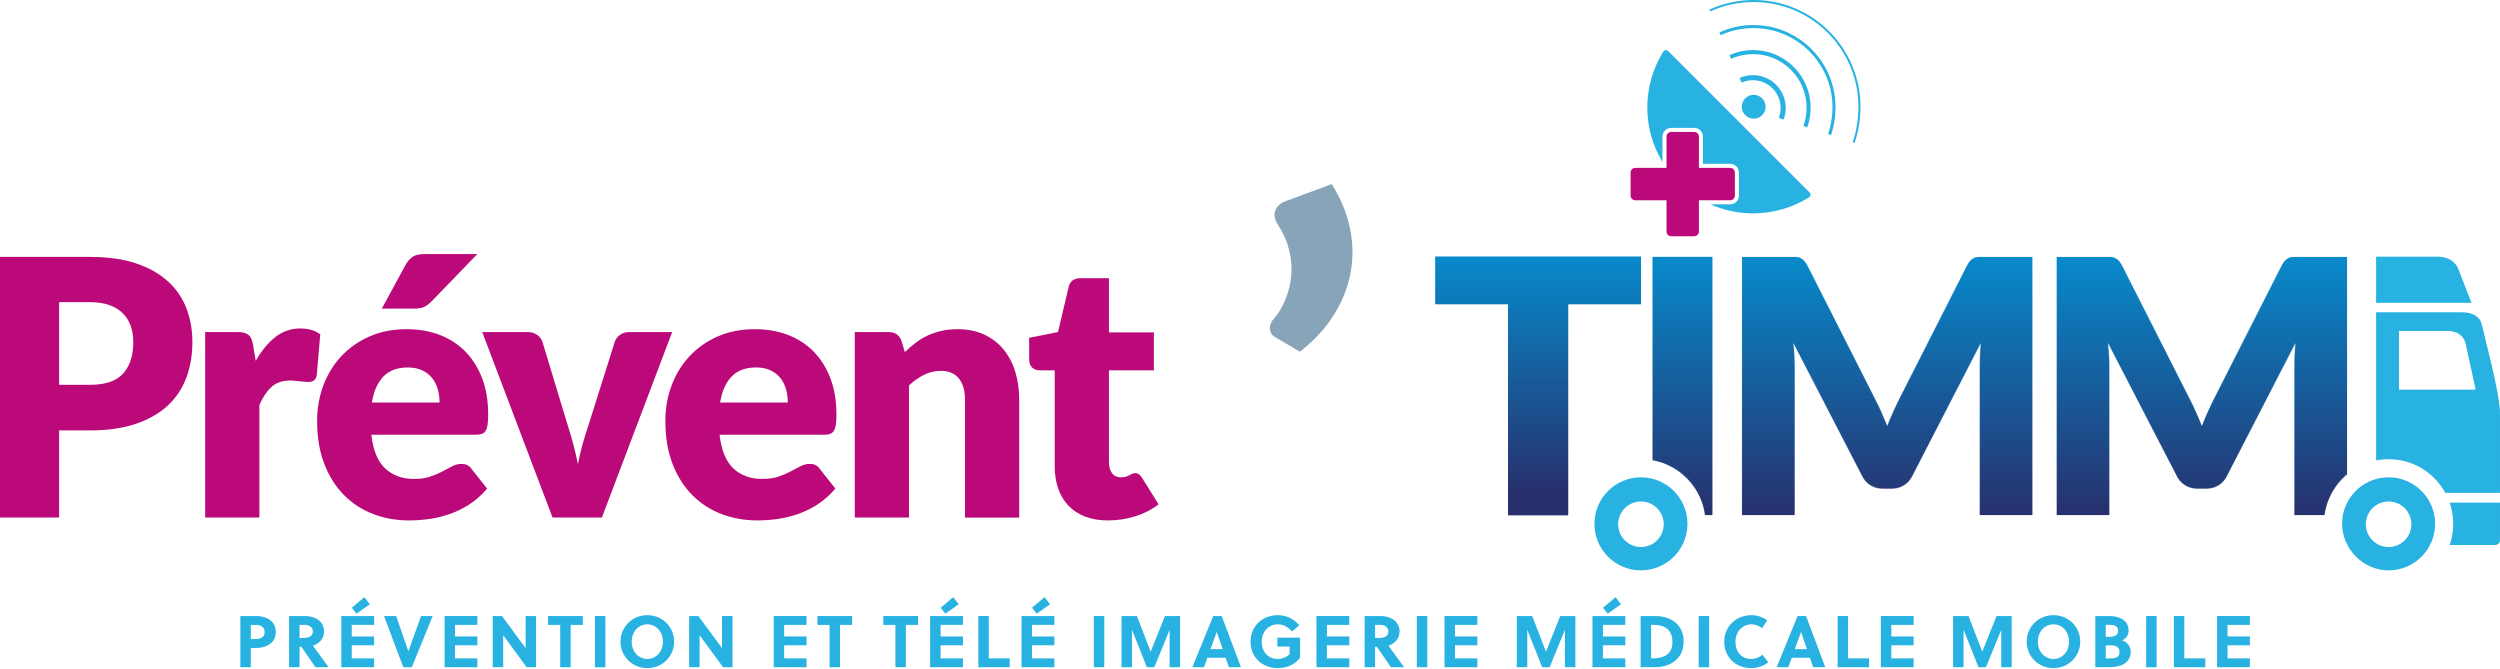
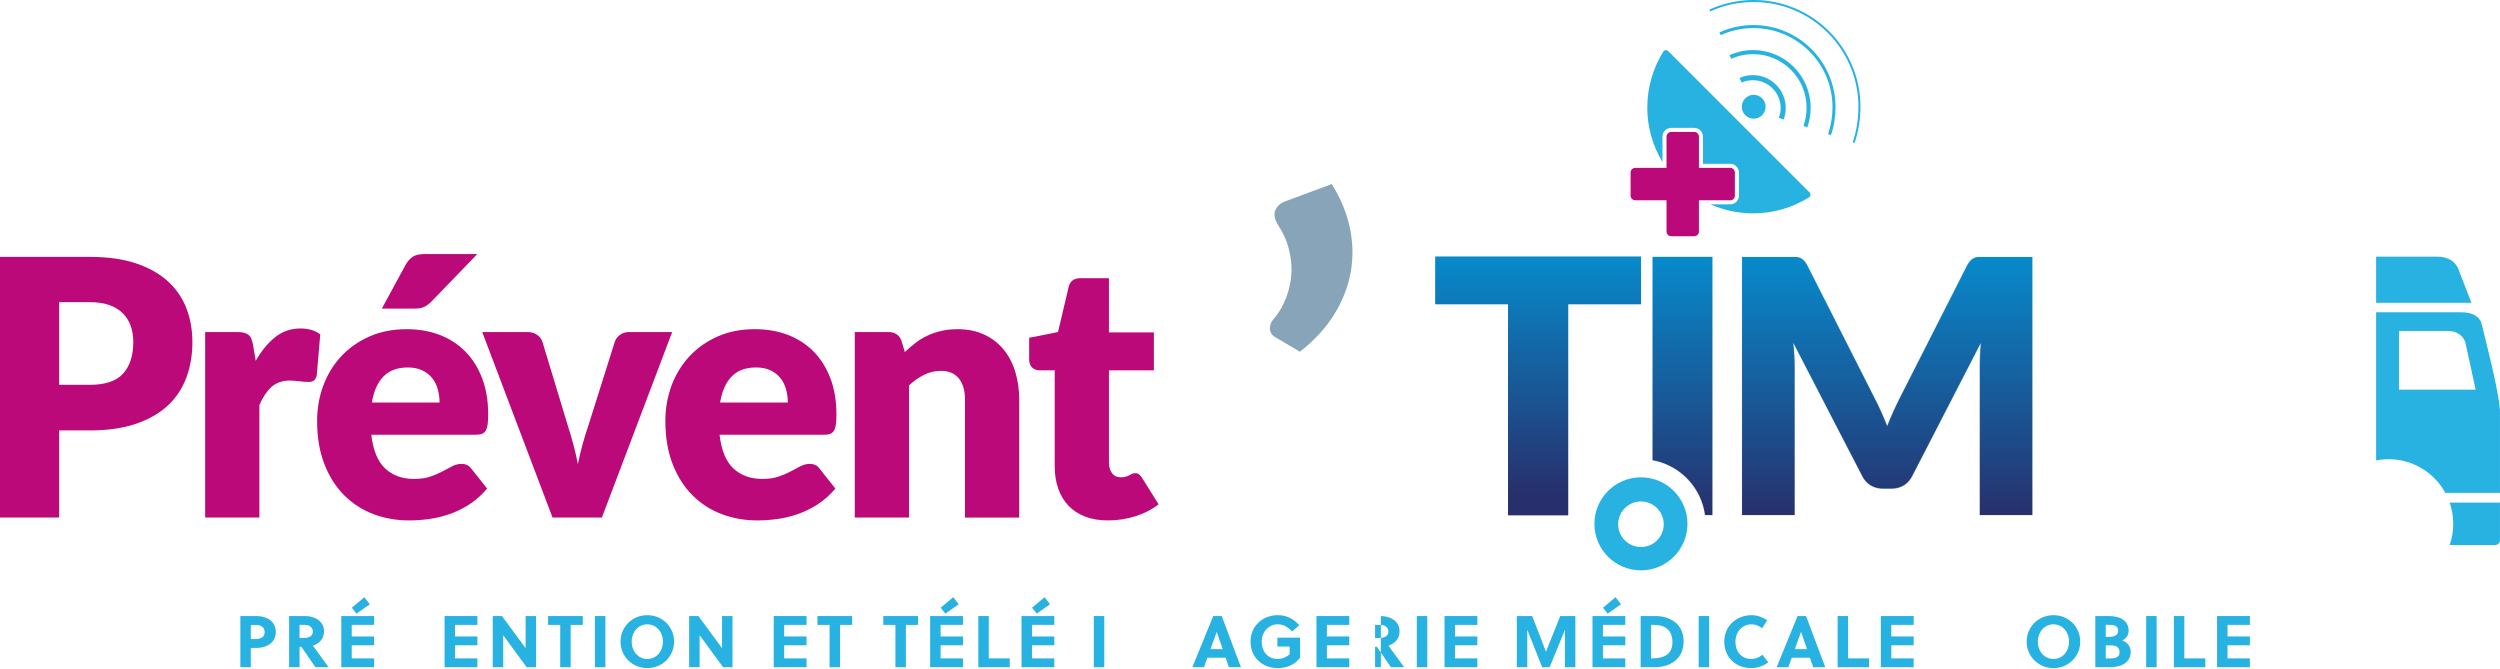
<svg xmlns="http://www.w3.org/2000/svg" width="4925" height="1317" viewBox="0 0 4925 1317" fill="none">
  <g clip-path="url(#clip0_1606_31)">
    <path d="M3431.28 210.31C3431.28 223.29 3441.8 233.81 3454.78 233.81C3467.76 233.81 3478.28 223.29 3478.28 210.31C3478.28 197.33 3467.76 186.81 3454.78 186.81C3441.8 186.81 3431.28 197.33 3431.28 210.31Z" fill="#27B2E2" />
    <path d="M3454.78 0C3424.35 0 3395 6.36 3367.53 18.89L3369.19 22.53C3396.13 10.23 3424.92 4 3454.77 4C3568.53 4 3661.09 96.55 3661.09 210.31C3661.09 234.77 3657.29 258.31 3649.8 280.26L3653.59 281.55C3661.22 259.18 3665.09 235.21 3665.09 210.31C3665.09 94.34 3570.74 0 3454.77 0H3454.78Z" fill="#27B2E2" />
    <path d="M3454.25 49.33C3430.91 49.33 3408.38 54.19 3387.3 63.79L3389.79 69.25C3410.08 60.01 3431.77 55.33 3454.25 55.33C3540.14 55.33 3610.02 125.21 3610.02 211.1C3610.02 229.64 3607.09 247.52 3601.31 264.23L3606.98 266.19C3612.98 248.85 3616.02 230.31 3616.02 211.1C3616.02 121.9 3543.45 49.33 3454.25 49.33Z" fill="#27B2E2" />
    <path d="M3453.72 98.66C3437.47 98.66 3421.77 102.03 3407.08 108.68L3410.38 115.97C3424.03 109.79 3438.61 106.66 3453.72 106.66C3511.75 106.66 3558.95 153.87 3558.95 211.89C3558.95 224.51 3556.89 236.72 3552.82 248.17L3560.36 250.85C3564.74 238.53 3566.95 225.42 3566.95 211.89C3566.95 149.45 3516.15 98.66 3453.72 98.66Z" fill="#27B2E2" />
    <path d="M3513.71 235.59C3516.48 228.28 3517.88 220.57 3517.88 212.69C3517.88 177.02 3488.86 148 3453.19 148C3444.03 148 3435.18 149.88 3426.88 153.58L3430.95 162.71C3437.96 159.58 3445.45 158 3453.19 158C3483.35 158 3507.88 182.54 3507.88 212.69C3507.88 219.36 3506.69 225.87 3504.36 232.05L3513.71 235.59Z" fill="#27B2E2" />
    <path d="M3286.17 100.53C3283.45 97.81 3278.88 98.29 3276.83 101.55C3256.83 133.47 3245.24 171.2 3245.17 211.64C3245.1 250.9 3256.05 287.72 3275.07 319.18V269.11C3275.07 259.63 3282.78 251.92 3292.27 251.92H3337.68C3347.16 251.92 3354.88 259.63 3354.88 269.11V322.74H3408.51C3417.99 322.74 3425.71 330.45 3425.71 339.94V385.35C3425.71 394.83 3418 402.55 3408.51 402.55H3369.58C3395.39 414.01 3423.91 420.37 3453.86 420.32C3494.31 420.25 3532.05 408.66 3563.97 388.64C3567.22 386.6 3567.7 382.06 3564.99 379.34L3286.18 100.53H3286.17Z" fill="#27B2E2" />
    <path d="M4844.23 533.4C4844.23 533.4 4838.1 505.65 4801.7 505.65H4680.95V596.48H4868.74L4844.23 533.4Z" fill="#27B2E2" />
-     <path d="M4732.41 944.34C4732.41 944.34 4732.36 944.33 4732.34 944.32C4731.62 944.1 4730.9 943.89 4730.17 943.69C4730.04 943.65 4729.91 943.62 4729.78 943.58C4729.16 943.41 4728.53 943.24 4727.9 943.09C4727.71 943.04 4727.52 943 4727.33 942.95C4726.76 942.81 4726.19 942.68 4725.61 942.55C4725.38 942.5 4725.14 942.45 4724.91 942.4C4724.37 942.28 4723.84 942.17 4723.3 942.07C4723.04 942.02 4722.78 941.97 4722.51 941.92C4722 941.82 4721.48 941.73 4720.96 941.64C4720.68 941.59 4720.39 941.54 4720.11 941.5C4719.61 941.42 4719.1 941.34 4718.6 941.27C4718.3 941.23 4718.01 941.19 4717.71 941.15C4717.21 941.08 4716.71 941.02 4716.21 940.97C4715.91 940.93 4715.6 940.9 4715.3 940.87C4714.8 940.82 4714.29 940.77 4713.79 940.73C4713.49 940.7 4713.19 940.67 4712.88 940.65C4712.36 940.61 4711.84 940.58 4711.31 940.54C4711.02 940.52 4710.73 940.5 4710.44 940.49C4709.86 940.46 4709.27 940.44 4708.69 940.42C4708.46 940.42 4708.23 940.4 4708 940.39C4707.18 940.37 4706.36 940.36 4705.53 940.36C4704.55 940.36 4703.58 940.38 4702.61 940.41C4702.39 940.41 4702.18 940.43 4701.96 940.43C4701.09 940.46 4700.23 940.51 4699.37 940.56C4699.28 940.56 4699.19 940.57 4699.1 940.58C4651.49 943.88 4613.89 983.54 4613.89 1031.99C4613.89 1080.44 4654.92 1123.63 4705.53 1123.63C4756.14 1123.63 4797.17 1082.6 4797.17 1031.99C4797.17 990.72 4769.89 955.83 4732.39 944.35L4732.41 944.34ZM4705.55 1077.66C4680.77 1077.66 4660.67 1057.57 4660.67 1032.79C4660.67 1008.01 4680.76 987.91 4705.55 987.91C4730.34 987.91 4750.43 1008 4750.43 1032.79C4750.43 1057.58 4730.34 1077.66 4705.55 1077.66Z" fill="#27B2E2" />
    <path d="M3232.65 940.33C3182.04 940.33 3141.01 981.36 3141.01 1031.97C3141.01 1082.58 3182.04 1123.61 3232.65 1123.61C3283.26 1123.61 3324.29 1082.58 3324.29 1031.97C3324.29 981.36 3283.26 940.33 3232.65 940.33ZM3232.65 1077.66C3207.87 1077.66 3187.77 1057.57 3187.77 1032.79C3187.77 1008.01 3207.86 987.91 3232.65 987.91C3257.44 987.91 3277.53 1008 3277.53 1032.79C3277.53 1057.58 3257.44 1077.66 3232.65 1077.66Z" fill="#27B2E2" />
    <path d="M4832.87 1031.97C4832.87 1046.36 4830.49 1060.38 4825.93 1073.6H4915.76C4920.82 1073.6 4924.95 1069.46 4924.95 1064.4V990.06H4825.83C4830.45 1003.36 4832.86 1017.47 4832.86 1031.96L4832.87 1031.97Z" fill="#27B2E2" />
    <path d="M4908.74 720.11C4893.6 655.95 4888.55 637.21 4888.55 637.21C4888.55 637.21 4884.59 615.22 4849.26 615.22H4680.94V907.02C4688.96 905.46 4697.19 904.66 4705.54 904.66C4739.55 904.66 4771.52 917.9 4795.57 941.95C4804.3 950.68 4811.59 960.45 4817.35 970.98H4924.95V808.78C4924.95 808.78 4923.87 784.27 4908.73 720.11H4908.74ZM4726 767.69V651.99H4821.88C4851.44 651.99 4856.84 675.06 4856.84 675.06L4877.02 767.69H4726Z" fill="#27B2E2" />
    <path d="M2827.57 505.47V599.22H2970.99V1015.14H3089.23V599.22H3232.65V505.47H2827.57Z" fill="url(#paint0_linear_1606_31)" />
    <mask id="mask0_1606_31" style="mask-type:luminance" maskUnits="userSpaceOnUse" x="2827" y="505" width="406" height="511">
      <path d="M2827.57 505.47V599.22H2970.99V1015.14H3089.23V599.22H3232.65V505.47H2827.57Z" fill="white" />
    </mask>
    <g mask="url(#mask0_1606_31)">
      <path d="M3232.64 505.47H2827.57V1015.14H3232.64V505.47Z" fill="url(#paint1_linear_1606_31)" />
    </g>
    <mask id="mask1_1606_31" style="mask-type:luminance" maskUnits="userSpaceOnUse" x="3431" y="505" width="574" height="511">
      <path d="M3914.06 505.82H3900.59C3896.74 505.82 3893.3 506.4 3890.27 507.58C3887.24 508.75 3884.5 510.56 3882.05 513.01C3879.6 515.46 3877.21 518.9 3874.88 523.33L3744.05 781.06C3739.38 790.17 3734.84 799.56 3730.41 809.25C3725.98 818.94 3721.78 828.92 3717.82 839.19C3713.85 829.16 3709.72 819.35 3705.4 809.78C3701.08 800.21 3696.6 790.99 3691.93 782.11L3560.75 523.33C3558.42 518.9 3556.03 515.45 3553.58 513.01C3551.13 510.56 3548.39 508.75 3545.36 507.58C3542.33 506.41 3538.89 505.82 3535.04 505.82H3431.32V1015.14H3535.56V722C3535.56 715.24 3535.32 707.83 3534.86 699.79C3534.39 691.74 3533.69 683.64 3532.76 675.48L3668.48 937.83C3672.68 946 3678.33 952.17 3685.45 956.37C3692.56 960.57 3700.67 962.67 3709.76 962.67H3725.85C3734.94 962.67 3743.05 960.57 3750.16 956.37C3757.27 952.17 3762.93 946 3767.13 937.83L3902.15 675.83C3900.75 692.39 3900.05 707.78 3900.05 722V1015.14H4004.29V505.82H3914.04H3914.06Z" fill="white" />
    </mask>
    <g mask="url(#mask1_1606_31)">
      <path d="M4004.31 505.82H3431.33V1015.14H4004.31V505.82Z" fill="url(#paint2_linear_1606_31)" />
    </g>
    <mask id="mask2_1606_31" style="mask-type:luminance" maskUnits="userSpaceOnUse" x="4051" y="505" width="574" height="511">
      <path d="M4533.91 505.82H4520.44C4516.59 505.82 4513.15 506.4 4510.12 507.58C4507.09 508.75 4504.35 510.56 4501.9 513.01C4499.45 515.46 4497.06 518.9 4494.73 523.33L4363.9 781.06C4359.23 790.17 4354.68 799.56 4350.26 809.25C4345.83 818.94 4341.63 828.92 4337.67 839.19C4333.7 829.16 4329.56 819.35 4325.25 809.78C4320.93 800.21 4316.44 790.99 4311.78 782.11L4180.6 523.33C4178.27 518.9 4175.88 515.45 4173.43 513.01C4170.98 510.56 4168.24 508.75 4165.21 507.58C4162.18 506.41 4158.74 505.82 4154.89 505.82H4051.17V1015.14H4155.41V722C4155.41 715.24 4155.18 707.83 4154.71 699.79C4154.24 691.74 4153.54 683.64 4152.61 675.48L4288.33 937.83C4292.53 946 4298.18 952.17 4305.3 956.37C4312.41 960.57 4320.52 962.67 4329.61 962.67H4345.7C4354.8 962.67 4362.9 960.57 4370.01 956.37C4377.12 952.17 4382.78 946 4386.98 937.83L4522 675.83C4520.6 692.39 4519.9 707.78 4519.9 722V1015.14H4579.31C4582.94 987.51 4595.46 961.98 4615.5 941.95C4618.28 939.17 4621.17 936.55 4624.15 934.06V505.83H4533.9L4533.91 505.82Z" fill="white" />
    </mask>
    <g mask="url(#mask2_1606_31)">
-       <path d="M4624.16 505.82H4051.18V1015.14H4624.16V505.82Z" fill="url(#paint3_linear_1606_31)" />
-     </g>
+       </g>
    <mask id="mask3_1606_31" style="mask-type:luminance" maskUnits="userSpaceOnUse" x="3255" y="505" width="119" height="511">
      <path d="M3255.03 505.47V906.6C3280.52 911.1 3303.99 923.25 3322.68 941.94C3342.71 961.97 3355.24 987.51 3358.87 1015.13H3373.97V505.46H3255.04L3255.03 505.47Z" fill="white" />
    </mask>
    <g mask="url(#mask3_1606_31)">
      <path d="M3373.96 505.47H3255.03V1015.14H3373.96V505.47Z" fill="url(#paint4_linear_1606_31)" />
    </g>
    <path d="M3408.51 330.74H3346.88V269.11C3346.88 264.05 3342.74 259.92 3337.68 259.92H3292.27C3287.21 259.92 3283.07 264.06 3283.07 269.11V330.74H3221.44C3216.38 330.74 3212.24 334.88 3212.24 339.94V385.35C3212.24 390.41 3216.38 394.55 3221.44 394.55H3283.07V456.18C3283.07 461.24 3287.21 465.38 3292.27 465.38H3337.68C3342.74 465.38 3346.88 461.24 3346.88 456.18V394.55H3408.51C3413.57 394.55 3417.7 390.41 3417.7 385.35V339.94C3417.7 334.88 3413.56 330.74 3408.51 330.74Z" fill="#BB0979" />
    <path d="M116.47 847.96V1019.6H0V506.09H177.11C212.48 506.09 242.86 510.38 268.25 518.95C293.63 527.53 314.54 539.34 330.96 554.37C347.38 569.41 359.5 587.15 367.31 607.59C375.12 628.03 379.02 650.12 379.02 673.85C379.02 699.46 375 722.96 366.96 744.34C358.92 765.72 346.63 784.05 330.09 799.32C313.55 814.6 292.58 826.52 267.2 835.09C241.81 843.67 211.78 847.95 177.09 847.95H116.45L116.47 847.96ZM116.47 758.09H177.11C207.43 758.09 229.25 750.69 242.58 735.89C255.9 721.09 262.57 700.41 262.57 673.86C262.57 662.11 260.85 651.42 257.4 641.79C253.95 632.16 248.73 623.88 241.72 616.94C234.71 610.01 225.87 604.66 215.19 600.9C204.51 597.14 191.81 595.26 177.11 595.26H116.47V758.09Z" fill="#BB0979" />
    <path d="M404.19 1019.6V654.12H467.59C472.87 654.12 477.29 654.59 480.86 655.53C484.42 656.47 487.41 657.94 489.82 659.93C492.23 661.93 494.07 664.57 495.33 667.86C496.59 671.15 497.68 675.15 498.6 679.84L503.77 710.86C515.02 691.12 527.83 675.56 542.19 664.16C556.54 652.77 573.03 647.07 591.64 647.07C607.72 647.07 620.81 650.95 630.92 658.7L624.03 739.06C622.88 744.23 620.98 747.76 618.34 749.63C615.7 751.51 612.08 752.45 607.49 752.45C605.65 752.45 603.24 752.33 600.25 752.1C597.26 751.87 594.16 751.57 590.95 751.22C587.73 750.87 584.46 750.51 581.13 750.16C577.8 749.81 574.75 749.63 572 749.63C556.38 749.63 543.92 753.92 534.61 762.49C525.31 771.07 517.44 782.88 511.01 797.91V1019.6H404.19Z" fill="#BB0979" />
    <path d="M801.14 648.48C824.8 648.48 846.45 652.24 866.09 659.76C885.73 667.28 902.62 678.21 916.74 692.54C930.87 706.88 941.89 724.44 949.82 745.23C957.75 766.02 961.71 789.58 961.71 815.9C961.71 824.13 961.37 830.82 960.68 835.99C959.99 841.16 958.73 845.28 956.89 848.33C955.05 851.39 952.58 853.5 949.48 854.67C946.38 855.85 942.42 856.43 937.59 856.43H731.53C734.98 886.98 744.05 909.12 758.75 922.86C773.45 936.6 792.4 943.48 815.6 943.48C828 943.48 838.69 941.95 847.65 938.9C856.61 935.85 864.59 932.44 871.6 928.68C878.61 924.93 885.04 921.52 890.9 918.46C896.76 915.41 902.9 913.88 909.33 913.88C917.83 913.88 924.26 917.05 928.63 923.4L959.64 962.52C948.61 975.44 936.73 985.96 923.98 994.06C911.23 1002.17 898.14 1008.51 884.7 1013.09C871.26 1017.67 857.82 1020.84 844.38 1022.61C830.94 1024.37 818.13 1025.25 805.96 1025.25C780.92 1025.25 757.43 1021.08 735.49 1012.74C713.55 1004.4 694.37 992.01 677.95 975.56C661.52 959.12 648.54 938.68 639.01 914.24C629.48 889.81 624.71 861.37 624.71 828.95C624.71 804.52 628.79 781.37 636.94 759.52C645.09 737.67 656.81 718.52 672.09 702.07C687.36 685.62 705.86 672.59 727.57 662.95C749.28 653.32 773.8 648.5 801.14 648.5M803.21 723.92C782.76 723.92 766.8 729.86 755.31 741.72C743.82 753.59 736.24 770.68 732.57 793H865.92C865.92 784.31 864.83 775.85 862.65 767.62C860.47 759.4 856.91 752.06 851.97 745.59C847.03 739.13 840.54 733.9 832.5 729.91C824.46 725.92 814.7 723.92 803.21 723.92ZM940.35 500.47L850.76 593.16C845.47 598.57 840.42 602.39 835.6 604.62C830.77 606.86 824.34 607.97 816.3 607.97H752.21L799.07 521.62C802.97 514.81 807.56 509.58 812.85 505.94C818.13 502.3 826.17 500.48 836.97 500.48H940.34L940.35 500.47Z" fill="#BB0979" />
    <path d="M1185.68 1019.6H1088.51L949.99 654.12H1038.89C1046.47 654.12 1052.85 655.94 1058.01 659.58C1063.18 663.23 1066.68 667.75 1068.52 673.15L1118.14 837.04C1122.5 850.43 1126.35 863.47 1129.68 876.16C1133.01 888.85 1135.94 901.54 1138.47 914.22C1141 901.53 1143.98 888.84 1147.43 876.16C1150.88 863.47 1154.89 850.43 1159.49 837.04L1211.18 673.15C1213.02 667.75 1216.46 663.23 1221.52 659.58C1226.57 655.94 1232.55 654.12 1239.44 654.12H1324.21L1185.69 1019.6H1185.68Z" fill="#BB0979" />
    <path d="M1487.18 648.48C1510.84 648.48 1532.49 652.24 1552.13 659.76C1571.77 667.28 1588.66 678.21 1602.78 692.54C1616.91 706.88 1627.93 724.44 1635.86 745.23C1643.79 766.02 1647.75 789.58 1647.75 815.89C1647.75 824.12 1647.41 830.81 1646.72 835.98C1646.03 841.15 1644.77 845.26 1642.93 848.32C1641.09 851.38 1638.62 853.49 1635.52 854.66C1632.42 855.84 1628.46 856.42 1623.63 856.42H1417.58C1421.02 886.97 1430.1 909.11 1444.8 922.85C1459.5 936.59 1478.45 943.47 1501.65 943.47C1514.06 943.47 1524.74 941.95 1533.7 938.89C1542.66 935.84 1550.64 932.43 1557.65 928.67C1564.66 924.91 1571.09 921.5 1576.95 918.45C1582.81 915.4 1588.95 913.87 1595.38 913.87C1603.88 913.87 1610.31 917.04 1614.68 923.38L1645.69 962.5C1634.66 975.42 1622.78 985.94 1610.03 994.04C1597.28 1002.15 1584.19 1008.49 1570.75 1013.07C1557.31 1017.65 1543.87 1020.82 1530.43 1022.59C1516.99 1024.35 1504.18 1025.23 1492.01 1025.23C1466.97 1025.23 1443.48 1021.06 1421.54 1012.72C1399.6 1004.38 1380.42 991.99 1364 975.54C1347.57 959.1 1334.59 938.65 1325.06 914.21C1315.52 889.78 1310.76 861.34 1310.76 828.92C1310.76 804.49 1314.84 781.34 1322.99 759.49C1331.14 737.64 1342.86 718.49 1358.14 702.04C1373.41 685.6 1391.91 672.56 1413.62 662.92C1435.33 653.29 1459.85 648.47 1487.19 648.47M1489.26 723.89C1468.81 723.89 1452.85 729.83 1441.36 741.69C1429.87 753.56 1422.29 770.65 1418.62 792.97H1551.97C1551.97 784.28 1550.88 775.82 1548.7 767.59C1546.51 759.37 1542.96 752.03 1538.02 745.56C1533.08 739.1 1526.59 733.87 1518.55 729.88C1510.51 725.89 1500.74 723.89 1489.26 723.89Z" fill="#BB0979" />
    <path d="M1683.93 1019.6V654.12H1750.09C1763.41 654.12 1772.14 660.23 1776.28 672.45L1782.48 693.6C1789.37 687.02 1796.49 680.91 1803.84 675.27C1811.19 669.63 1819.05 664.87 1827.44 661C1835.82 657.12 1844.89 654.07 1854.66 651.84C1864.42 649.61 1875.04 648.49 1886.53 648.49C1906.05 648.49 1923.34 651.96 1938.39 658.89C1953.43 665.82 1966.13 675.46 1976.47 687.79C1986.81 700.13 1994.61 714.81 1999.9 731.84C2005.18 748.88 2007.83 767.38 2007.83 787.35V1019.61H1901.01V787.35C1901.01 769.5 1896.99 755.57 1888.95 745.59C1880.91 735.6 1869.08 730.61 1853.46 730.61C1841.74 730.61 1830.72 733.2 1820.38 738.36C1810.04 743.53 1800.16 750.46 1790.75 759.15V1019.6H1683.93Z" fill="#BB0979" />
    <path d="M2182.53 1025.24C2165.53 1025.24 2150.54 1022.71 2137.56 1017.66C2124.58 1012.61 2113.67 1005.45 2104.82 996.16C2095.98 986.88 2089.26 975.66 2084.66 962.5C2080.06 949.34 2077.77 934.66 2077.77 918.44V729.53H2047.45C2041.94 729.53 2037.23 727.71 2033.32 724.07C2029.41 720.43 2027.46 715.08 2027.46 708.03V665.38L2084.31 654.1L2105.33 564.93C2108.09 553.65 2115.89 548.01 2128.76 548.01H2184.58V654.8H2273.14V729.52H2184.58V911.03C2184.58 919.49 2186.59 926.48 2190.61 932C2194.63 937.52 2200.43 940.28 2208.01 940.28C2211.91 940.28 2215.19 939.87 2217.83 939.05C2220.47 938.23 2222.77 937.29 2224.72 936.23C2226.67 935.17 2228.51 934.24 2230.23 933.41C2231.95 932.59 2233.96 932.18 2236.26 932.18C2239.47 932.18 2242.06 932.95 2244.01 934.47C2245.96 936 2247.97 938.41 2250.04 941.7L2282.43 993.51C2268.65 1004.08 2253.14 1012.01 2235.91 1017.3C2218.68 1022.59 2200.88 1025.23 2182.5 1025.23" fill="#BB0979" />
    <path d="M2623.56 362.64C2641.23 390.78 2653.16 419.73 2659.38 449.5C2665.59 479.28 2666 508.64 2660.61 537.59C2655.21 566.54 2644.17 594.27 2627.49 620.77C2610.81 647.27 2588.55 671.31 2560.75 692.91L2512.66 664.45C2508.4 662.17 2505.46 659.3 2503.83 655.86C2502.19 652.43 2501.45 648.99 2501.62 645.56C2501.78 642.12 2502.6 638.86 2504.07 635.74C2505.54 632.64 2507.42 629.94 2509.71 627.64C2513.31 623.71 2517.23 618.32 2521.49 611.44C2525.74 604.57 2529.66 596.56 2533.27 587.4C2536.87 578.24 2539.73 568.19 2541.86 557.22C2543.98 546.26 2544.72 534.65 2544.07 522.38C2543.41 510.11 2541.13 497.35 2537.2 484.1C2533.27 470.85 2526.89 457.35 2518.06 443.61C2510.86 432.16 2508.98 422.35 2512.42 414.16C2515.86 405.99 2522.48 400.1 2532.3 396.49L2623.58 362.63L2623.56 362.64Z" fill="#88A4B9" />
    <path d="M505.59 1213.63C522.73 1213.63 543.32 1221.98 543.32 1244.88C543.32 1267.78 522.87 1276.42 505.59 1276.42H494.07V1314.44H473.48V1213.64H505.59V1213.63ZM494.07 1258.99H502.28C513.22 1258.99 521.43 1255.39 521.43 1245.31C521.43 1236.38 514.81 1231.06 505.01 1231.06H494.07V1259V1258.99Z" fill="#27B2E2" />
    <path d="M601.5 1213.63C617.77 1213.63 638.36 1221.98 638.36 1243.87C638.36 1259.57 627.7 1268.21 616.47 1271.95C625.4 1284.48 640.37 1305.07 647.29 1314.43H621.37L593.72 1274.26H590.12V1314.43H569.53V1213.63H601.5ZM590.12 1256.83H598.18C608.55 1256.83 616.32 1253.09 616.32 1244.3C616.32 1236.38 610.13 1231.05 600.91 1231.05H590.11V1256.83H590.12Z" fill="#27B2E2" />
    <path d="M672.35 1314.42V1213.62H737V1231.04H692.94V1253.79H737V1271.21H692.94V1296.99H737V1314.41H672.35V1314.42ZM702.3 1208.87L693.08 1197.21L717.85 1176.47L728.51 1190.44L702.3 1208.87Z" fill="#27B2E2" />
-     <path d="M811.3 1314.42H794.45L756.58 1213.62H780.48L804.38 1282.88H804.52L829.58 1213.62H852.33L811.29 1314.42H811.3Z" fill="#27B2E2" />
    <path d="M875.81 1314.42V1213.62H940.46V1231.04H896.4V1253.79H940.46V1271.21H896.4V1296.99H940.46V1314.41H875.81V1314.42Z" fill="#27B2E2" />
    <path d="M1037.52 1314.42L991.3 1251.35V1314.42H970.71V1213.62H988.85L1035.5 1276.83V1213.62H1056.09V1314.42H1037.51H1037.52Z" fill="#27B2E2" />
    <path d="M1124.21 1231.05V1314.42H1103.62V1231.05H1079.72V1213.63H1148.12V1231.05H1124.22H1124.21Z" fill="#27B2E2" />
    <path d="M1172.02 1314.42V1213.62H1192.61V1314.42H1172.02Z" fill="#27B2E2" />
    <path d="M1275.26 1316.15C1245.31 1316.15 1222.41 1292.82 1222.41 1264.02C1222.41 1235.22 1245.31 1211.89 1275.26 1211.89C1305.21 1211.89 1327.96 1235.22 1327.96 1264.02C1327.96 1292.82 1305.06 1316.15 1275.26 1316.15ZM1275.26 1229.9C1257.4 1229.9 1244.44 1244.88 1244.44 1264.03C1244.44 1283.18 1257.4 1298.16 1275.26 1298.16C1293.12 1298.16 1305.93 1283.18 1305.93 1264.03C1305.93 1244.88 1292.97 1229.9 1275.26 1229.9Z" fill="#27B2E2" />
    <path d="M1424.45 1314.42L1378.23 1251.35V1314.42H1357.64V1213.62H1375.78L1422.43 1276.83V1213.62H1443.02V1314.42H1424.44H1424.45Z" fill="#27B2E2" />
    <path d="M1524.24 1314.42V1213.62H1588.89V1231.04H1544.83V1253.79H1588.89V1271.21H1544.83V1296.99H1588.89V1314.41H1524.24V1314.42Z" fill="#27B2E2" />
    <path d="M1654.84 1231.05V1314.42H1634.25V1231.05H1610.35V1213.63H1678.75V1231.05H1654.85H1654.84Z" fill="#27B2E2" />
    <path d="M1784.59 1231.05V1314.42H1764V1231.05H1740.1V1213.63H1808.5V1231.05H1784.6H1784.59Z" fill="#27B2E2" />
    <path d="M1832.4 1314.42V1213.62H1897.05V1231.04H1852.99V1253.79H1897.05V1271.21H1852.99V1296.99H1897.05V1314.41H1832.4V1314.42ZM1862.35 1208.87L1853.13 1197.21L1877.9 1176.47L1888.56 1190.44L1862.35 1208.87Z" fill="#27B2E2" />
    <path d="M1927.29 1314.42V1213.62H1947.88V1296.99H1989.21V1314.41H1927.29V1314.42Z" fill="#27B2E2" />
    <path d="M2012.39 1314.42V1213.62H2077.04V1231.04H2032.98V1253.79H2077.04V1271.21H2032.98V1296.99H2077.04V1314.41H2012.39V1314.42ZM2042.34 1208.87L2033.12 1197.21L2057.89 1176.47L2068.55 1190.44L2042.34 1208.87Z" fill="#27B2E2" />
    <path d="M2154.81 1314.42V1213.62H2175.4V1314.42H2154.81Z" fill="#27B2E2" />
-     <path d="M2274.04 1314.42H2259.35L2229.97 1240.55V1314.42H2209.38V1213.62H2239.76L2266.83 1283.89L2294.91 1213.62H2324.72V1314.42H2304.13V1240.84L2274.03 1314.42H2274.04Z" fill="#27B2E2" />
    <path d="M2420.92 1314.42L2414.44 1295.7H2378.59L2371.82 1314.42H2348.92L2390.1 1213.62H2406.8L2444.67 1314.42H2420.91H2420.92ZM2384.63 1278.85H2408.68L2397.02 1245.01H2396.88L2384.64 1278.85H2384.63Z" fill="#27B2E2" />
    <path d="M2516.39 1273.67V1256.25H2561.17V1295.56C2550.66 1309.67 2534.67 1316.15 2517.25 1316.15C2486.72 1316.15 2463.54 1294.98 2463.54 1264.02C2463.54 1233.06 2487.59 1211.89 2517.25 1211.89C2534.24 1211.89 2548.5 1218.95 2559.58 1231.76L2545.32 1244.14C2538.26 1235.93 2528.76 1229.88 2517.24 1229.88C2498.95 1229.88 2485.56 1244.86 2485.56 1264.01C2485.56 1284.17 2498.09 1298.14 2517.24 1298.14C2525.45 1298.14 2534.23 1294.83 2540.57 1288.78V1273.66H2516.38L2516.39 1273.67Z" fill="#27B2E2" />
    <path d="M2593.43 1314.42V1213.62H2658.09V1231.04H2614.03V1253.79H2658.09V1271.21H2614.03V1296.99H2658.09V1314.41H2593.43V1314.42Z" fill="#27B2E2" />
-     <path d="M2720.29 1213.63C2736.56 1213.63 2757.15 1221.98 2757.15 1243.87C2757.15 1259.57 2746.49 1268.21 2735.26 1271.95C2744.19 1284.48 2759.16 1305.07 2766.08 1314.43H2740.16L2712.51 1274.26H2708.91V1314.43H2688.32V1213.63H2720.29ZM2708.91 1256.83H2716.97C2727.34 1256.83 2735.11 1253.09 2735.11 1244.3C2735.11 1236.38 2728.92 1231.05 2719.7 1231.05H2708.9V1256.83H2708.91Z" fill="#27B2E2" />
+     <path d="M2720.29 1213.63C2736.56 1213.63 2757.15 1221.98 2757.15 1243.87C2757.15 1259.57 2746.49 1268.21 2735.26 1271.95C2744.19 1284.48 2759.16 1305.07 2766.08 1314.43H2740.16L2712.51 1274.26H2708.91V1314.43H2688.32H2720.29ZM2708.91 1256.83H2716.97C2727.34 1256.83 2735.11 1253.09 2735.11 1244.3C2735.11 1236.38 2728.92 1231.05 2719.7 1231.05H2708.9V1256.83H2708.91Z" fill="#27B2E2" />
    <path d="M2791.14 1314.42V1213.62H2811.73V1314.42H2791.14Z" fill="#27B2E2" />
    <path d="M2845.71 1314.42V1213.62H2910.37V1231.04H2866.31V1253.79H2910.37V1271.21H2866.31V1296.99H2910.37V1314.41H2845.71V1314.42Z" fill="#27B2E2" />
    <path d="M3052.78 1314.42H3038.09L3008.71 1240.55V1314.42H2988.12V1213.62H3018.5L3045.57 1283.89L3073.65 1213.62H3103.46V1314.42H3082.87V1240.84L3052.78 1314.42Z" fill="#27B2E2" />
    <path d="M3137.17 1314.42V1213.62H3201.83V1231.04H3157.77V1253.79H3201.83V1271.21H3157.77V1296.99H3201.83V1314.41H3137.17V1314.42ZM3167.12 1208.87L3157.9 1197.21L3182.67 1176.47L3193.33 1190.44L3167.12 1208.87Z" fill="#27B2E2" />
    <path d="M3232.06 1213.63H3261.44C3287.5 1213.63 3316.73 1227.17 3316.73 1263.6C3316.73 1300.03 3287.79 1314.43 3260.14 1314.43H3232.06V1213.63ZM3252.65 1297H3254.95C3278.57 1297 3294.69 1288.65 3294.69 1264.89C3294.69 1242.71 3281.59 1231.05 3258.98 1231.05H3252.64V1297H3252.65Z" fill="#27B2E2" />
    <path d="M3346.4 1314.42V1213.62H3366.99V1314.42H3346.4Z" fill="#27B2E2" />
    <path d="M3450.51 1298.15C3458.14 1298.15 3465.77 1295.13 3471.97 1289.8L3483.49 1304.78C3473.7 1312.27 3462.03 1316.16 3449.65 1316.16C3419.41 1316.16 3396.8 1294.85 3396.8 1264.03C3396.8 1233.21 3420.85 1211.9 3450.51 1211.9C3462.03 1211.9 3471.53 1215.5 3481.47 1221.69L3471.53 1237.67C3465.48 1233.06 3458.28 1229.89 3450.51 1229.89C3432.22 1229.89 3418.83 1244.87 3418.83 1264.02C3418.83 1284.18 3430.78 1298.15 3450.51 1298.15Z" fill="#27B2E2" />
    <path d="M3572.04 1314.42L3565.56 1295.7H3529.7L3522.93 1314.42H3500.03L3541.21 1213.62H3557.91L3595.78 1314.42H3572.02H3572.04ZM3535.75 1278.85H3559.8L3548.14 1245.01H3548L3535.76 1278.85H3535.75Z" fill="#27B2E2" />
    <path d="M3620.14 1314.42V1213.62H3640.73V1296.99H3682.06V1314.41H3620.14V1314.42Z" fill="#27B2E2" />
    <path d="M3705.24 1314.42V1213.62H3769.9V1231.04H3725.84V1253.79H3769.9V1271.21H3725.84V1296.99H3769.9V1314.41H3705.24V1314.42Z" fill="#27B2E2" />
-     <path d="M3912.31 1314.42H3897.62L3868.24 1240.55V1314.42H3847.65V1213.62H3878.03L3905.1 1283.89L3933.18 1213.62H3962.99V1314.42H3942.4V1240.84L3912.3 1314.42H3912.31Z" fill="#27B2E2" />
    <path d="M4045.36 1316.15C4015.41 1316.15 3992.51 1292.82 3992.51 1264.02C3992.51 1235.22 4015.41 1211.89 4045.36 1211.89C4075.31 1211.89 4098.06 1235.22 4098.06 1264.02C4098.06 1292.82 4075.16 1316.15 4045.36 1316.15ZM4045.36 1229.9C4027.5 1229.9 4014.55 1244.88 4014.55 1264.03C4014.55 1283.18 4027.51 1298.16 4045.36 1298.16C4063.21 1298.16 4076.03 1283.18 4076.03 1264.03C4076.03 1244.88 4063.07 1229.9 4045.36 1229.9Z" fill="#27B2E2" />
    <path d="M4154.23 1213.63C4163.88 1213.63 4174.1 1215.21 4181.59 1220.11C4189.37 1225.15 4193.4 1233.07 4193.4 1242.14C4193.4 1250.49 4189.08 1257.84 4180.73 1261.58C4190.95 1265.04 4197.58 1273.82 4197.58 1284.48C4197.58 1296.43 4190.52 1305.79 4179.58 1310.4C4171.95 1313.57 4162.16 1314.43 4153.08 1314.43H4127.74V1213.63H4154.24H4154.23ZM4148.33 1254.67H4154.09C4165.9 1254.67 4172.81 1250.78 4172.81 1242.86C4172.81 1238.25 4170.94 1235.37 4168.49 1233.5C4164.6 1230.91 4158.84 1230.91 4152.36 1230.91H4148.33V1254.67ZM4148.33 1297.15H4153.08C4159.13 1297.15 4165.46 1297.15 4169.78 1294.99C4173.38 1293.12 4175.54 1290.09 4175.54 1284.91C4175.54 1276.56 4170.07 1271.37 4159.84 1271.37H4148.32V1297.15H4148.33Z" fill="#27B2E2" />
    <path d="M4227.95 1314.42V1213.62H4248.54V1314.42H4227.95Z" fill="#27B2E2" />
    <path d="M4282.53 1314.42V1213.62H4303.12V1296.99H4344.45V1314.41H4282.53V1314.42Z" fill="#27B2E2" />
    <path d="M4367.63 1314.42V1213.62H4432.29V1231.04H4388.23V1253.79H4432.29V1271.21H4388.23V1296.99H4432.29V1314.41H4367.63V1314.42Z" fill="#27B2E2" />
  </g>
  <defs>
    <linearGradient id="paint0_linear_1606_31" x1="3030.11" y1="505.47" x2="3030.11" y2="970.39" gradientUnits="userSpaceOnUse">
      <stop stop-color="#078ACB" />
      <stop offset="1" stop-color="#27306D" />
    </linearGradient>
    <linearGradient id="paint1_linear_1606_31" x1="3030.11" y1="505.47" x2="3030.11" y2="970.39" gradientUnits="userSpaceOnUse">
      <stop stop-color="#078ACB" />
      <stop offset="1" stop-color="#27306D" />
    </linearGradient>
    <linearGradient id="paint2_linear_1606_31" x1="3725.85" y1="505.6" x2="3725.85" y2="1014.92" gradientUnits="userSpaceOnUse">
      <stop stop-color="#078ACB" />
      <stop offset="1" stop-color="#27306D" />
    </linearGradient>
    <linearGradient id="paint3_linear_1606_31" x1="4345.7" y1="505.6" x2="4345.7" y2="1014.92" gradientUnits="userSpaceOnUse">
      <stop stop-color="#078ACB" />
      <stop offset="1" stop-color="#27306D" />
    </linearGradient>
    <linearGradient id="paint4_linear_1606_31" x1="3321.72" y1="505.29" x2="3321.72" y2="1014.96" gradientUnits="userSpaceOnUse">
      <stop stop-color="#078ACB" />
      <stop offset="1" stop-color="#27306D" />
    </linearGradient>
    <clipPath id="clip0_1606_31">
      <rect width="4924.96" height="1316.15" fill="white" />
    </clipPath>
  </defs>
</svg>